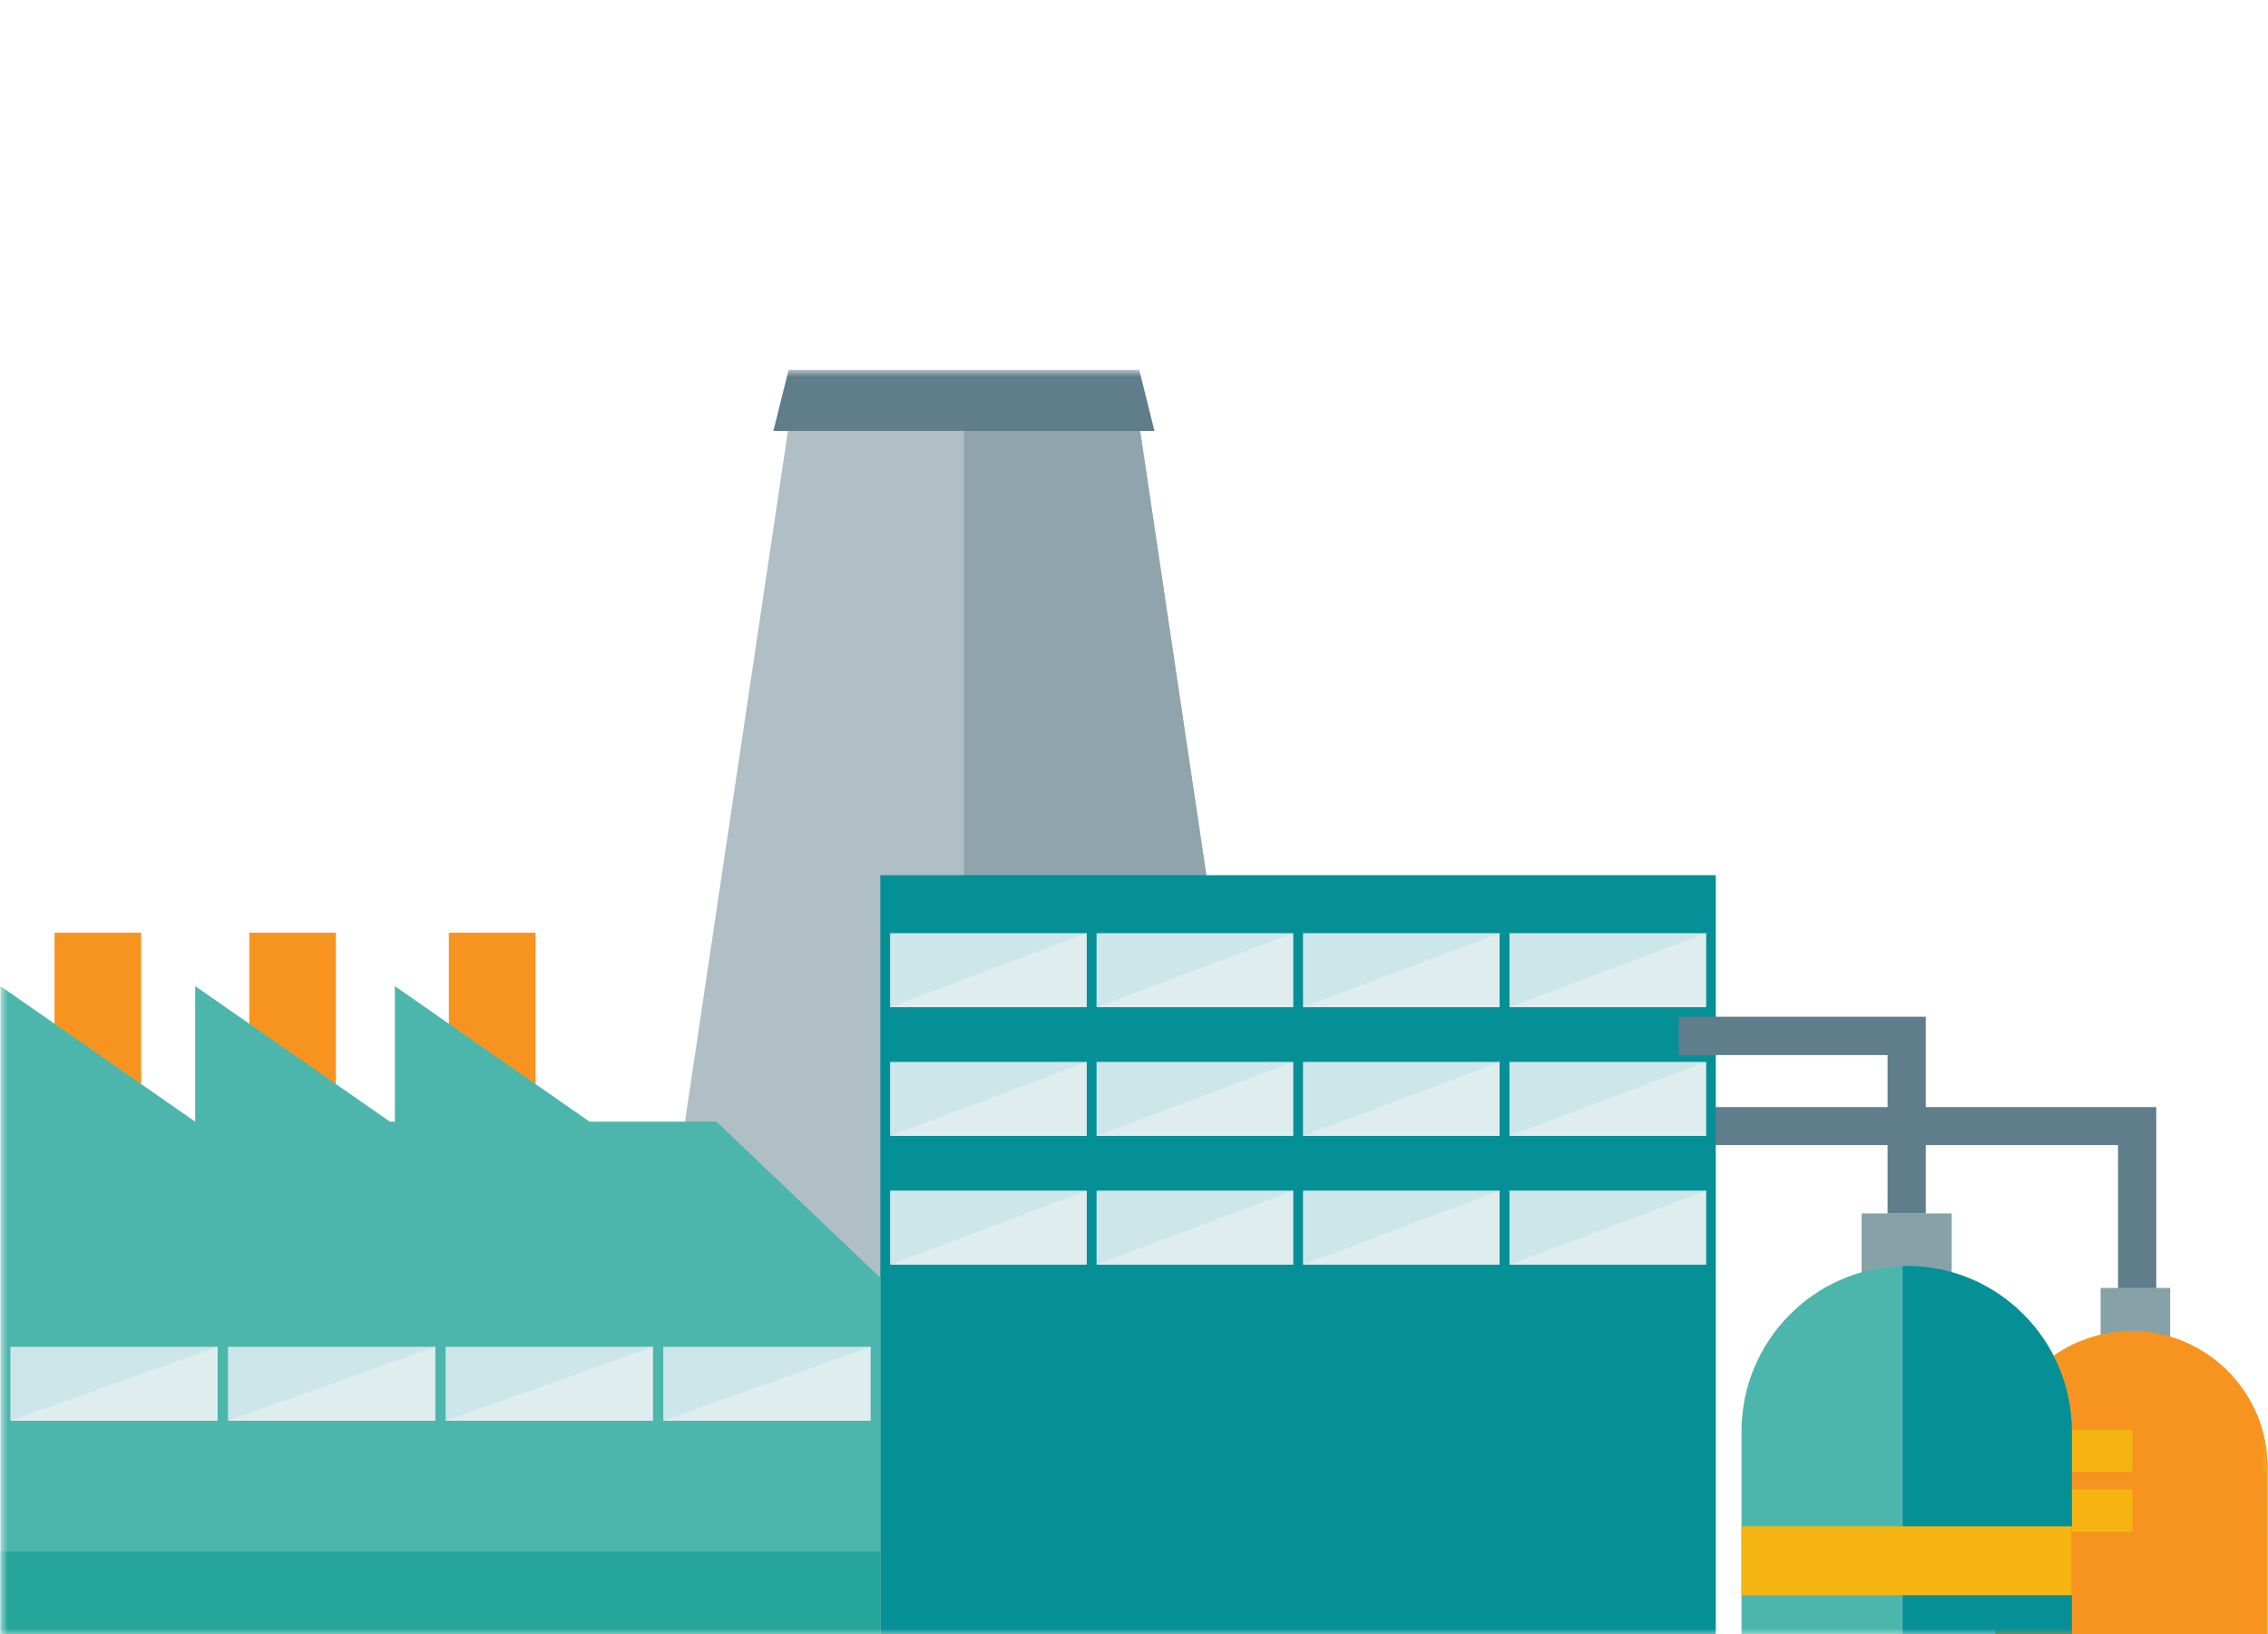
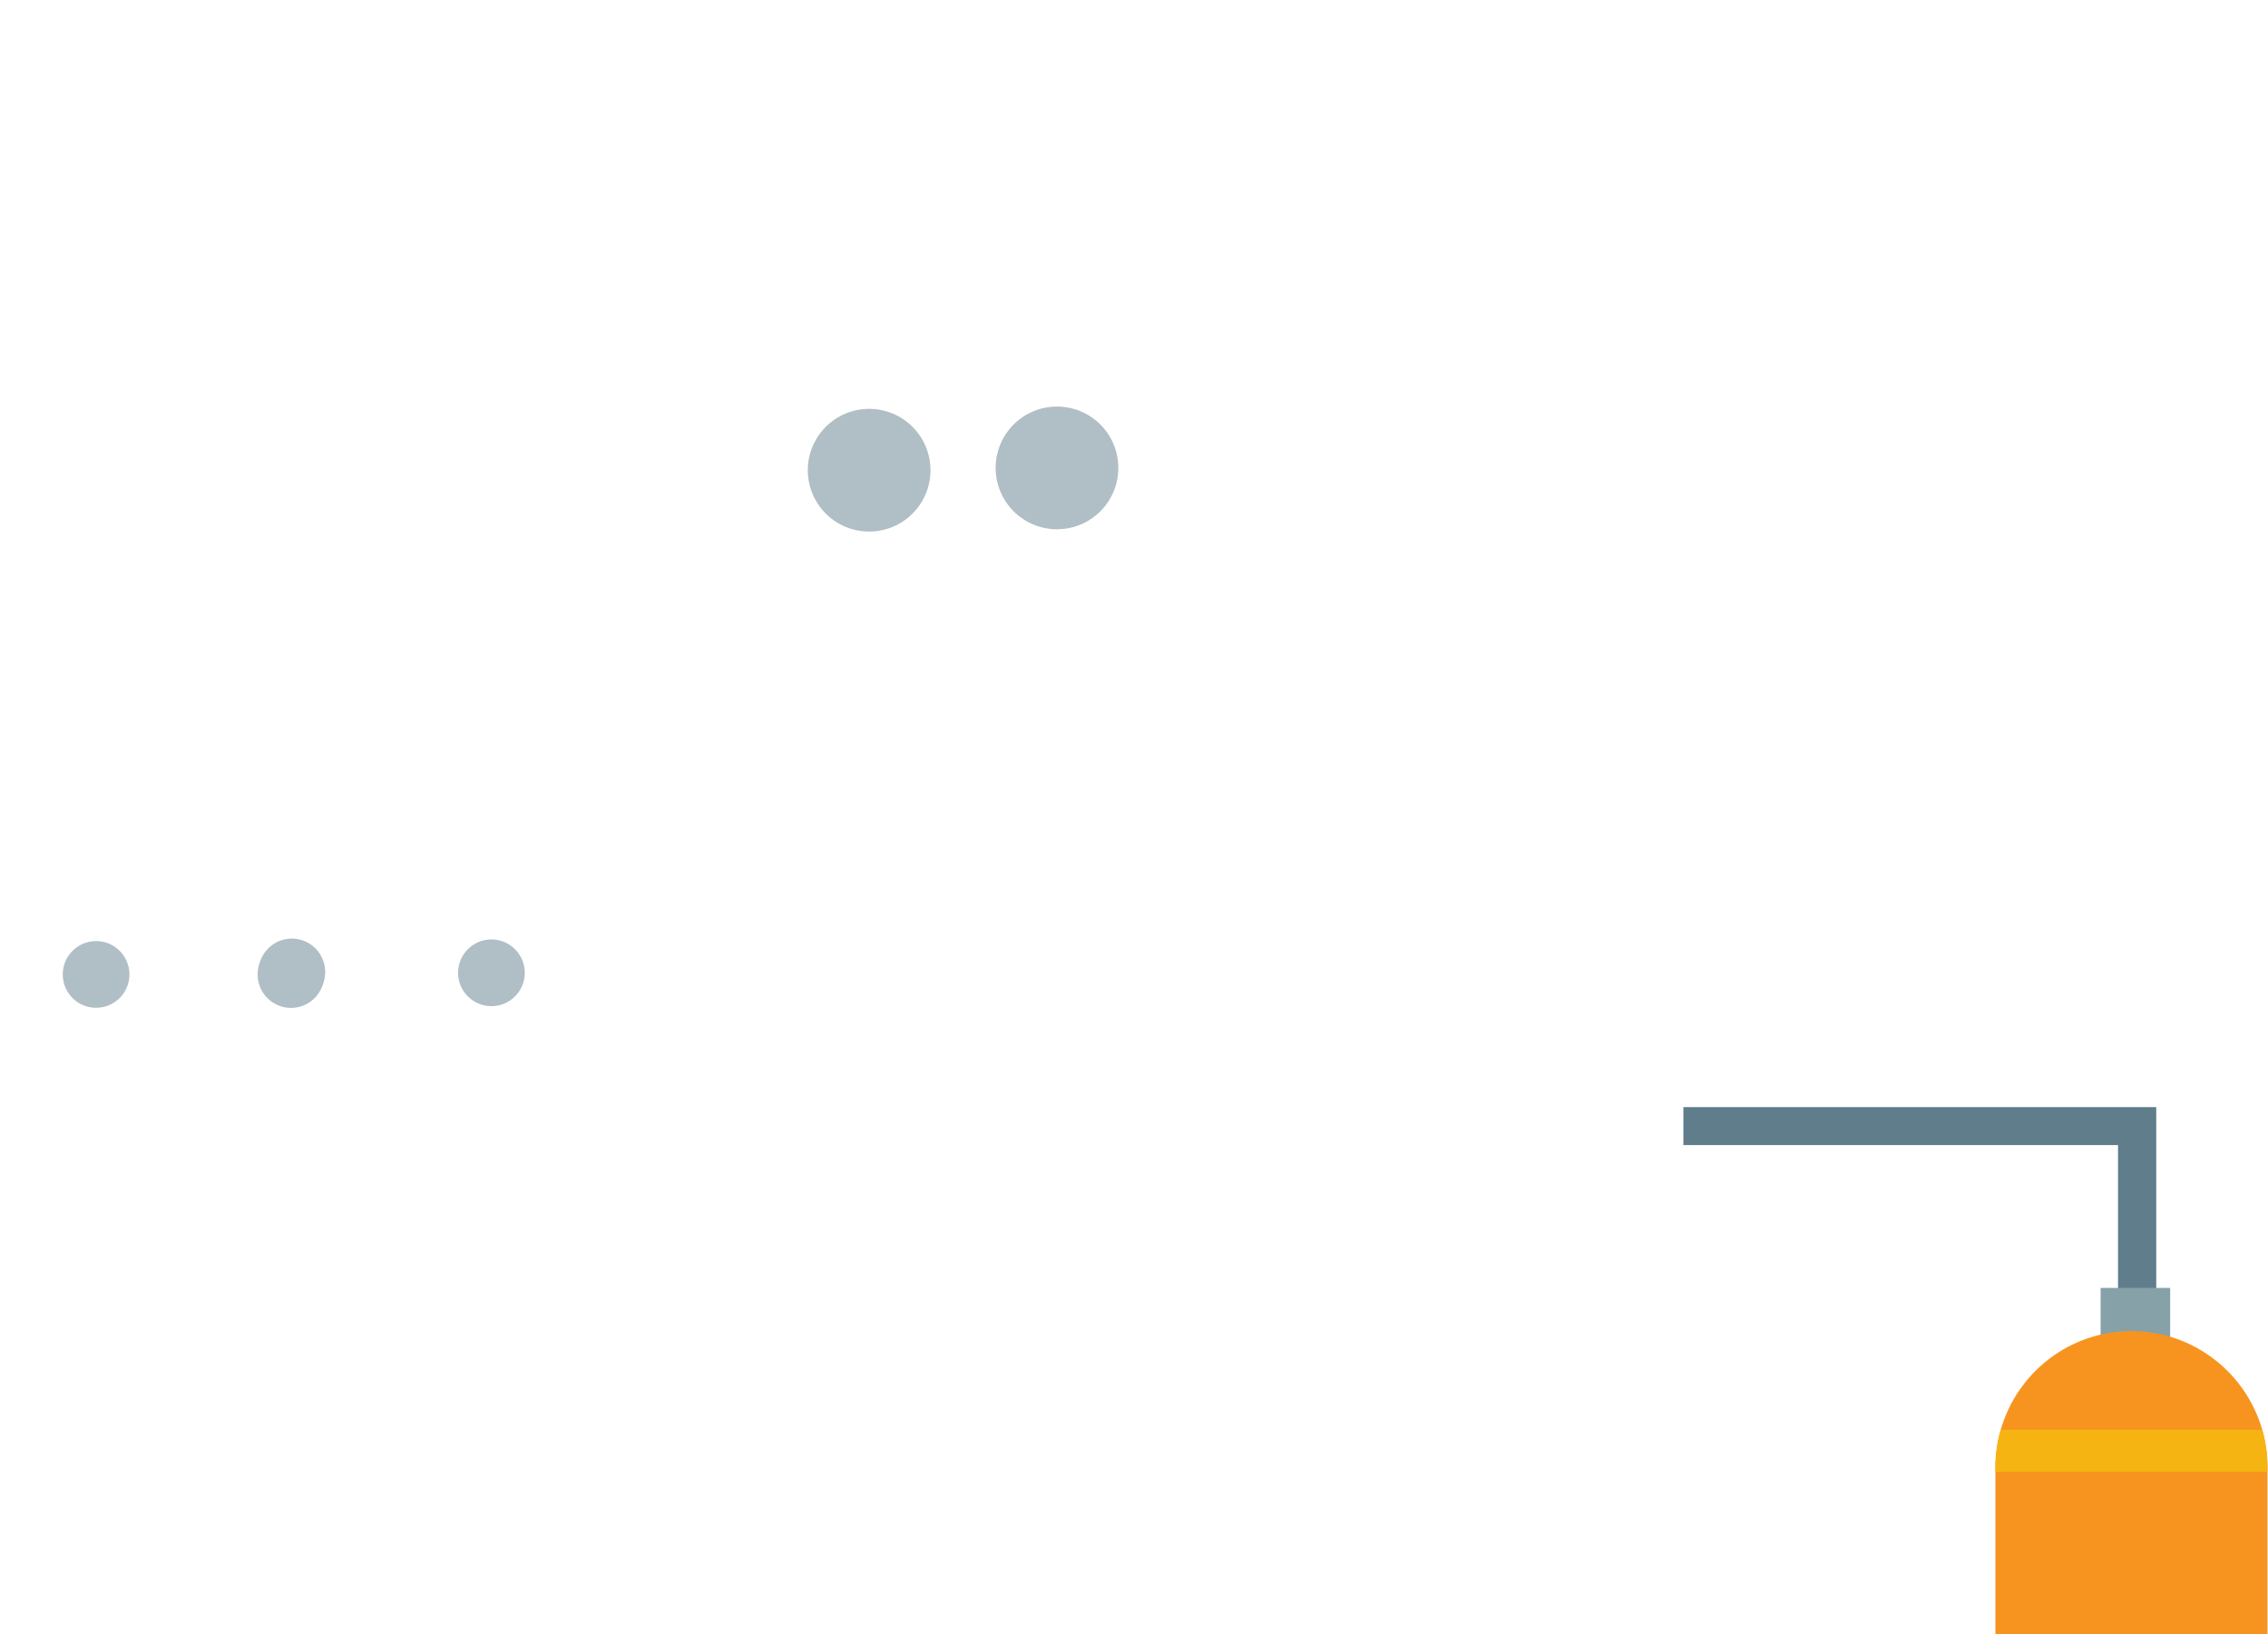
<svg xmlns="http://www.w3.org/2000/svg" xmlns:xlink="http://www.w3.org/1999/xlink" id="epLt570PrjO1" viewBox="0 0 136 98" shape-rendering="geometricPrecision" text-rendering="geometricPrecision">
  <style>#epLt570PrjO9_to {animation: epLt570PrjO9_to__to 2000ms linear infinite normal forwards}@keyframes epLt570PrjO9_to__to { 0% {transform: translate(17.449px,58.434px)} 35% {transform: translate(17.449px,58.434px)} 85% {transform: translate(17.457px,38.366px)} 100% {transform: translate(17.457px,38.366px)}} #epLt570PrjO9 {animation: epLt570PrjO9_c_o 2000ms linear infinite normal forwards}@keyframes epLt570PrjO9_c_o { 0% {opacity: 1} 35% {opacity: 1} 80% {opacity: 0} 100% {opacity: 0}} #epLt570PrjO10_to {animation: epLt570PrjO10_to__to 2000ms linear infinite normal forwards}@keyframes epLt570PrjO10_to__to { 0% {transform: translate(17.5px,58.278px)} 50% {transform: translate(17.682px,39.217px)} 100% {transform: translate(17.682px,39.217px)}} #epLt570PrjO10 {animation: epLt570PrjO10_c_o 2000ms linear infinite normal forwards}@keyframes epLt570PrjO10_c_o { 0% {opacity: 1} 45% {opacity: 0} 100% {opacity: 0}} #epLt570PrjO11_to {animation: epLt570PrjO11_to__to 2000ms linear infinite normal forwards}@keyframes epLt570PrjO11_to__to { 0% {transform: translate(63.382px,28.056px)} 36% {transform: translate(63.382px,28.056px)} 86% {transform: translate(63.563px,8.996px)} 100% {transform: translate(63.563px,8.996px)}} #epLt570PrjO11 {animation: epLt570PrjO11_c_o 2000ms linear infinite normal forwards}@keyframes epLt570PrjO11_c_o { 0% {opacity: 1} 36% {opacity: 1} 81% {opacity: 0} 100% {opacity: 0}} #epLt570PrjO12_to {animation: epLt570PrjO12_to__to 2000ms linear infinite normal forwards}@keyframes epLt570PrjO12_to__to { 0% {transform: translate(52.118px,28.194px)} 50% {transform: translate(52.299px,9.133px)} 100% {transform: translate(52.299px,9.133px)}} #epLt570PrjO12 {animation: epLt570PrjO12_c_o 2000ms linear infinite normal forwards}@keyframes epLt570PrjO12_c_o { 0% {opacity: 1} 45% {opacity: 0} 100% {opacity: 0}} #epLt570PrjO13_to {animation: epLt570PrjO13_to__to 2000ms linear infinite normal forwards}@keyframes epLt570PrjO13_to__to { 0% {transform: translate(29.468px,58.329px)} 10% {transform: translate(29.468px,58.329px)} 60% {transform: translate(29.391px,38.691px)} 100% {transform: translate(29.391px,38.691px)}} #epLt570PrjO13 {animation: epLt570PrjO13_c_o 2000ms linear infinite normal forwards}@keyframes epLt570PrjO13_c_o { 0% {opacity: 1} 10% {opacity: 1} 55% {opacity: 0} 100% {opacity: 0}} #epLt570PrjO14_to {animation: epLt570PrjO14_to__to 2000ms linear infinite normal forwards}@keyframes epLt570PrjO14_to__to { 0% {transform: translate(5.762px,58.427px)} 30% {transform: translate(5.762px,58.427px)} 80% {transform: translate(5.794px,37.127px)} 100% {transform: translate(5.794px,37.127px)}} #epLt570PrjO14 {animation: epLt570PrjO14_c_o 2000ms linear infinite normal forwards}@keyframes epLt570PrjO14_c_o { 0% {opacity: 1} 30% {opacity: 1} 75% {opacity: 0} 100% {opacity: 0}}</style>
  <defs>
    <rect id="epLt570PrjO2" width="136.43" height="77" rx="0" ry="0" stroke-miterlimit="1" />
    <rect id="epLt570PrjO3" width="1.98" height="18.83" rx="0" ry="0" stroke-miterlimit="1" />
    <rect id="epLt570PrjO4" width="136.43" height="77" rx="0" ry="0" stroke-miterlimit="1" />
    <rect id="epLt570PrjO5" width="27.25" height="14.58" rx="0" ry="0" stroke-miterlimit="1" />
    <rect id="epLt570PrjO6" width="136.43" height="77" rx="0" ry="0" stroke-miterlimit="1" />
    <rect id="epLt570PrjO7" width="22.57" height="2.01" rx="0" ry="0" stroke-miterlimit="1" />
-     <polygon id="epLt570PrjO8" points="0,91 163,91 163,0 0,0" />
  </defs>
  <g id="epLt570PrjO9_to" transform="translate(17.449,58.434)">
    <ellipse id="epLt570PrjO9" rx="2" ry="2" transform="translate(0,0)" fill="rgb(176,190,197)" stroke="none" stroke-width="0" stroke-miterlimit="1" />
  </g>
  <g id="epLt570PrjO10_to" transform="translate(17.5,58.278)">
    <ellipse id="epLt570PrjO10" rx="2" ry="2" transform="translate(0,0)" fill="rgb(176,190,197)" stroke="none" stroke-width="0" stroke-miterlimit="1" />
  </g>
  <g id="epLt570PrjO11_to" transform="translate(63.382,28.056)">
    <ellipse id="epLt570PrjO11" rx="2" ry="2" transform="scale(1.839,1.839) translate(0,0)" fill="rgb(176,190,197)" stroke="none" stroke-width="0" stroke-miterlimit="1" />
  </g>
  <g id="epLt570PrjO12_to" transform="translate(52.118,28.194)">
    <ellipse id="epLt570PrjO12" rx="2" ry="2" transform="scale(1.839,1.839) translate(0,0)" fill="rgb(176,190,197)" stroke="none" stroke-width="0" stroke-miterlimit="1" />
  </g>
  <g id="epLt570PrjO13_to" transform="translate(29.468,58.329)">
    <ellipse id="epLt570PrjO13" rx="2" ry="2" transform="translate(0,0)" fill="rgb(176,190,197)" stroke="none" stroke-width="0" stroke-miterlimit="1" />
  </g>
  <g id="epLt570PrjO14_to" transform="translate(5.762,58.427)">
    <ellipse id="epLt570PrjO14" rx="2" ry="2" transform="translate(0,0)" fill="rgb(176,190,197)" stroke="none" stroke-width="0" stroke-miterlimit="1" />
  </g>
  <g id="epLt570PrjO15" transform="matrix(0.834 0 0 0.834 0.029 22.18)">
    <g id="epLt570PrjO16" transform="matrix(1 0 0 1 -793 -24)">
      <g id="epLt570PrjO17" transform="matrix(1 0 0 1 793 24)">
        <polygon id="epLt570PrjO18" points="155,67 152.252,67 152.252,55.729 121,55.729 121,53 155,53" fill="rgb(96,125,139)" fill-rule="evenodd" stroke="none" stroke-width="1" />
        <polygon id="epLt570PrjO19" points="151,70 156,70 156,66 151,66" fill="rgb(134,161,168)" fill-rule="evenodd" stroke="none" stroke-width="1" />
        <g id="epLt570PrjO20">
          <path id="epLt570PrjO21" d="M162.995,78.913L162.995,90.998L143.435,90.998L143.435,78.913C143.435,77.976,143.571,77.066,143.816,76.202C144.986,72.107,148.751,69.104,153.215,69.104L153.278,69.104C157.715,69.131,161.453,72.125,162.623,76.202C162.868,77.066,162.995,77.976,162.995,78.913" fill="rgb(247,148,31)" fill-rule="evenodd" stroke="none" stroke-width="1" />
          <path id="epLt570PrjO22" d="M163,78.917L163,79.22L143.435,79.22L143.435,78.917C143.435,77.975,143.569,77.063,143.816,76.2L162.619,76.2C162.866,77.063,163,77.975,163,78.917" fill="rgb(246,180,19)" fill-rule="evenodd" stroke="none" stroke-width="1" />
          <g id="epLt570PrjO23" mask="url(#epLt570PrjO72)">
            <polygon id="epLt570PrjO24" points="143.436,83.525 163,83.525 163,80.505 143.436,80.505" fill="rgb(246,180,19)" fill-rule="evenodd" stroke="none" stroke-width="1" />
-             <polygon id="epLt570PrjO25" points="94.852,90.999 43.708,90.999 56.618,4.387 81.942,4.387" fill="rgb(176,190,197)" fill-rule="evenodd" stroke="none" stroke-width="1" />
            <polygon id="epLt570PrjO26" points="94.852,90.999 69.28,90.999 69.28,4.387 81.942,4.387" fill="rgb(144,164,174)" fill-rule="evenodd" stroke="none" stroke-width="1" />
            <polygon id="epLt570PrjO27" points="3.886,54.048 10.116,54.048 10.116,40.462 3.886,40.462" fill="rgb(247,148,31)" fill-rule="evenodd" stroke="none" stroke-width="1" />
            <polygon id="epLt570PrjO28" points="17.886,54.048 24.116,54.048 24.116,40.462 17.886,40.462" fill="rgb(247,148,31)" fill-rule="evenodd" stroke="none" stroke-width="1" />
            <polygon id="epLt570PrjO29" points="32.239,54.048 38.469,54.048 38.469,40.462 32.239,40.462" fill="rgb(247,148,31)" fill-rule="evenodd" stroke="none" stroke-width="1" />
            <polygon id="epLt570PrjO30" points="63.261,91 123.33,91 123.33,36.327 63.261,36.327" fill="rgb(5,143,150)" fill-rule="evenodd" stroke="none" stroke-width="1" />
            <polygon id="epLt570PrjO31" points="51.483,54.047 42.355,54.047 28.354,44.301 28.354,54.047 28.002,54.047 14.001,44.301 14.001,54.047 -0,44.301 -0,54.047 -0,91 63.261,91 63.261,65.27" fill="rgb(77,182,172)" fill-rule="evenodd" stroke="none" stroke-width="1" />
            <polygon id="epLt570PrjO32" points="0.711,75.547 15.606,75.547 15.606,70.231 0.711,70.231" fill="rgb(204,230,234)" fill-rule="evenodd" stroke="none" stroke-width="1" />
            <polygon id="epLt570PrjO33" points="16.36,75.547 31.255,75.547 31.255,70.231 16.36,70.231" fill="rgb(204,230,234)" fill-rule="evenodd" stroke="none" stroke-width="1" />
            <polygon id="epLt570PrjO34" points="32.008,75.547 46.902,75.547 46.902,70.231 32.008,70.231" fill="rgb(204,230,234)" fill-rule="evenodd" stroke="none" stroke-width="1" />
            <polygon id="epLt570PrjO35" points="47.655,75.547 62.55,75.547 62.55,70.231 47.655,70.231" fill="rgb(204,230,234)" fill-rule="evenodd" stroke="none" stroke-width="1" />
            <polygon id="epLt570PrjO36" points="0,91 63.261,91 63.261,84.959 0,84.959" fill="rgb(38,166,154)" fill-rule="evenodd" stroke="none" stroke-width="1" />
            <polygon id="epLt570PrjO37" points="133.816,65.267 140.294,65.267 140.294,60.645 133.816,60.645" fill="rgb(134,161,168)" fill-rule="evenodd" stroke="none" stroke-width="1" />
            <path id="epLt570PrjO38" d="M148.933,76.329L148.933,90.998L125.18,90.998L125.18,76.329C125.18,69.85,130.343,64.581,136.766,64.426C136.857,64.417,136.957,64.417,137.056,64.417C143.616,64.417,148.933,69.75,148.933,76.329" fill="rgb(77,182,172)" fill-rule="evenodd" stroke="none" stroke-width="1" />
            <polygon id="epLt570PrjO39" points="138.429,60.646 135.681,60.646 135.681,49.258 120.663,49.258 120.663,46.501 138.429,46.501" fill="rgb(96,125,139)" fill-rule="evenodd" stroke="none" stroke-width="1" />
            <polygon id="epLt570PrjO40" points="63.963,55.066 78.094,55.066 78.094,49.75 63.963,49.75" fill="rgb(204,230,234)" fill-rule="evenodd" stroke="none" stroke-width="1" />
            <polygon id="epLt570PrjO41" points="78.807,55.066 92.938,55.066 92.938,49.75 78.807,49.75" fill="rgb(204,230,234)" fill-rule="evenodd" stroke="none" stroke-width="1" />
            <polygon id="epLt570PrjO42" points="93.652,55.066 107.783,55.066 107.783,49.75 93.652,49.75" fill="rgb(204,230,234)" fill-rule="evenodd" stroke="none" stroke-width="1" />
            <polygon id="epLt570PrjO43" points="108.496,55.066 122.627,55.066 122.627,49.75 108.496,49.75" fill="rgb(204,230,234)" fill-rule="evenodd" stroke="none" stroke-width="1" />
            <polygon id="epLt570PrjO44" points="63.963,64.321 78.094,64.321 78.094,59.004 63.963,59.004" fill="rgb(204,230,234)" fill-rule="evenodd" stroke="none" stroke-width="1" />
            <polygon id="epLt570PrjO45" points="78.807,64.321 92.938,64.321 92.938,59.004 78.807,59.004" fill="rgb(204,230,234)" fill-rule="evenodd" stroke="none" stroke-width="1" />
            <polygon id="epLt570PrjO46" points="93.652,64.321 107.783,64.321 107.783,59.004 93.652,59.004" fill="rgb(204,230,234)" fill-rule="evenodd" stroke="none" stroke-width="1" />
            <polygon id="epLt570PrjO47" points="108.496,64.321 122.627,64.321 122.627,59.004 108.496,59.004" fill="rgb(204,230,234)" fill-rule="evenodd" stroke="none" stroke-width="1" />
            <polygon id="epLt570PrjO48" points="63.963,45.811 78.094,45.811 78.094,40.495 63.963,40.495" fill="rgb(204,230,234)" fill-rule="evenodd" stroke="none" stroke-width="1" />
            <polygon id="epLt570PrjO49" points="78.807,45.811 92.938,45.811 92.938,40.495 78.807,40.495" fill="rgb(204,230,234)" fill-rule="evenodd" stroke="none" stroke-width="1" />
            <polygon id="epLt570PrjO50" points="93.652,45.811 107.783,45.811 107.783,40.495 93.652,40.495" fill="rgb(204,230,234)" fill-rule="evenodd" stroke="none" stroke-width="1" />
-             <polygon id="epLt570PrjO51" points="108.496,45.811 122.627,45.811 122.627,40.495 108.496,40.495" fill="rgb(204,230,234)" fill-rule="evenodd" stroke="none" stroke-width="1" />
            <polygon id="epLt570PrjO52" points="15.606,75.547 0.712,75.547 15.606,70.231" fill="rgb(223,237,239)" fill-rule="evenodd" stroke="none" stroke-width="1" />
            <polygon id="epLt570PrjO53" points="31.254,75.547 16.359,75.547 31.254,70.231" fill="rgb(223,237,239)" fill-rule="evenodd" stroke="none" stroke-width="1" />
            <polygon id="epLt570PrjO54" points="46.902,75.547 32.007,75.547 46.902,70.231" fill="rgb(223,237,239)" fill-rule="evenodd" stroke="none" stroke-width="1" />
-             <polygon id="epLt570PrjO55" points="62.55,75.547 47.655,75.547 62.55,70.231" fill="rgb(223,237,239)" fill-rule="evenodd" stroke="none" stroke-width="1" />
            <polygon id="epLt570PrjO56" points="78.094,55.066 63.963,55.066 78.094,49.75" fill="rgb(223,237,239)" fill-rule="evenodd" stroke="none" stroke-width="1" />
            <polygon id="epLt570PrjO57" points="92.938,55.066 78.807,55.066 92.938,49.75" fill="rgb(223,237,239)" fill-rule="evenodd" stroke="none" stroke-width="1" />
            <polygon id="epLt570PrjO58" points="107.783,55.066 93.652,55.066 107.783,49.75" fill="rgb(223,237,239)" fill-rule="evenodd" stroke="none" stroke-width="1" />
            <polygon id="epLt570PrjO59" points="122.627,55.066 108.496,55.066 122.627,49.75" fill="rgb(223,237,239)" fill-rule="evenodd" stroke="none" stroke-width="1" />
            <polygon id="epLt570PrjO60" points="78.094,64.321 63.963,64.321 78.094,59.004" fill="rgb(223,237,239)" fill-rule="evenodd" stroke="none" stroke-width="1" />
            <polygon id="epLt570PrjO61" points="92.938,64.321 78.807,64.321 92.938,59.004" fill="rgb(223,237,239)" fill-rule="evenodd" stroke="none" stroke-width="1" />
            <polygon id="epLt570PrjO62" points="107.783,64.321 93.652,64.321 107.783,59.004" fill="rgb(223,237,239)" fill-rule="evenodd" stroke="none" stroke-width="1" />
            <polygon id="epLt570PrjO63" points="122.627,64.321 108.496,64.321 122.627,59.004" fill="rgb(223,237,239)" fill-rule="evenodd" stroke="none" stroke-width="1" />
            <polygon id="epLt570PrjO64" points="78.094,45.812 63.963,45.812 78.094,40.495" fill="rgb(223,237,239)" fill-rule="evenodd" stroke="none" stroke-width="1" />
            <polygon id="epLt570PrjO65" points="92.938,45.812 78.807,45.812 92.938,40.495" fill="rgb(223,237,239)" fill-rule="evenodd" stroke="none" stroke-width="1" />
-             <polygon id="epLt570PrjO66" points="107.783,45.812 93.652,45.812 107.783,40.495" fill="rgb(223,237,239)" fill-rule="evenodd" stroke="none" stroke-width="1" />
            <polygon id="epLt570PrjO67" points="122.627,45.812 108.496,45.812 122.627,40.495" fill="rgb(223,237,239)" fill-rule="evenodd" stroke="none" stroke-width="1" />
            <polygon id="epLt570PrjO68" points="81.878,0 56.665,0 55.571,4.388 82.971,4.388" fill="rgb(96,125,139)" fill-rule="evenodd" stroke="none" stroke-width="1" />
            <path id="epLt570PrjO69" d="M148.933,76.329L148.933,90.998L136.766,90.998L136.766,64.426C136.857,64.417,136.957,64.417,137.056,64.417C143.616,64.417,148.933,69.75,148.933,76.329" fill="rgb(5,143,150)" fill-rule="evenodd" stroke="none" stroke-width="1" />
            <path id="epLt570PrjO70" d="M162.995,78.913L162.995,90.998L153.278,90.998L153.278,69.104C157.715,69.131,161.453,72.125,162.623,76.202C162.868,77.066,162.995,77.976,162.995,78.913" fill="rgb(247,148,31)" fill-rule="evenodd" stroke="none" stroke-width="1" />
            <polygon id="epLt570PrjO71" points="125.178,88.093 148.932,88.093 148.932,83.139 125.178,83.139" fill="rgb(246,180,19)" fill-rule="evenodd" stroke="none" stroke-width="1" />
            <mask id="epLt570PrjO72" mask-type="luminance">
              <use id="epLt570PrjO73" width="163" height="91" xlink:href="#epLt570PrjO8" fill="rgb(255,255,255)" fill-rule="evenodd" stroke="none" stroke-width="1" />
            </mask>
          </g>
        </g>
      </g>
    </g>
  </g>
</svg>